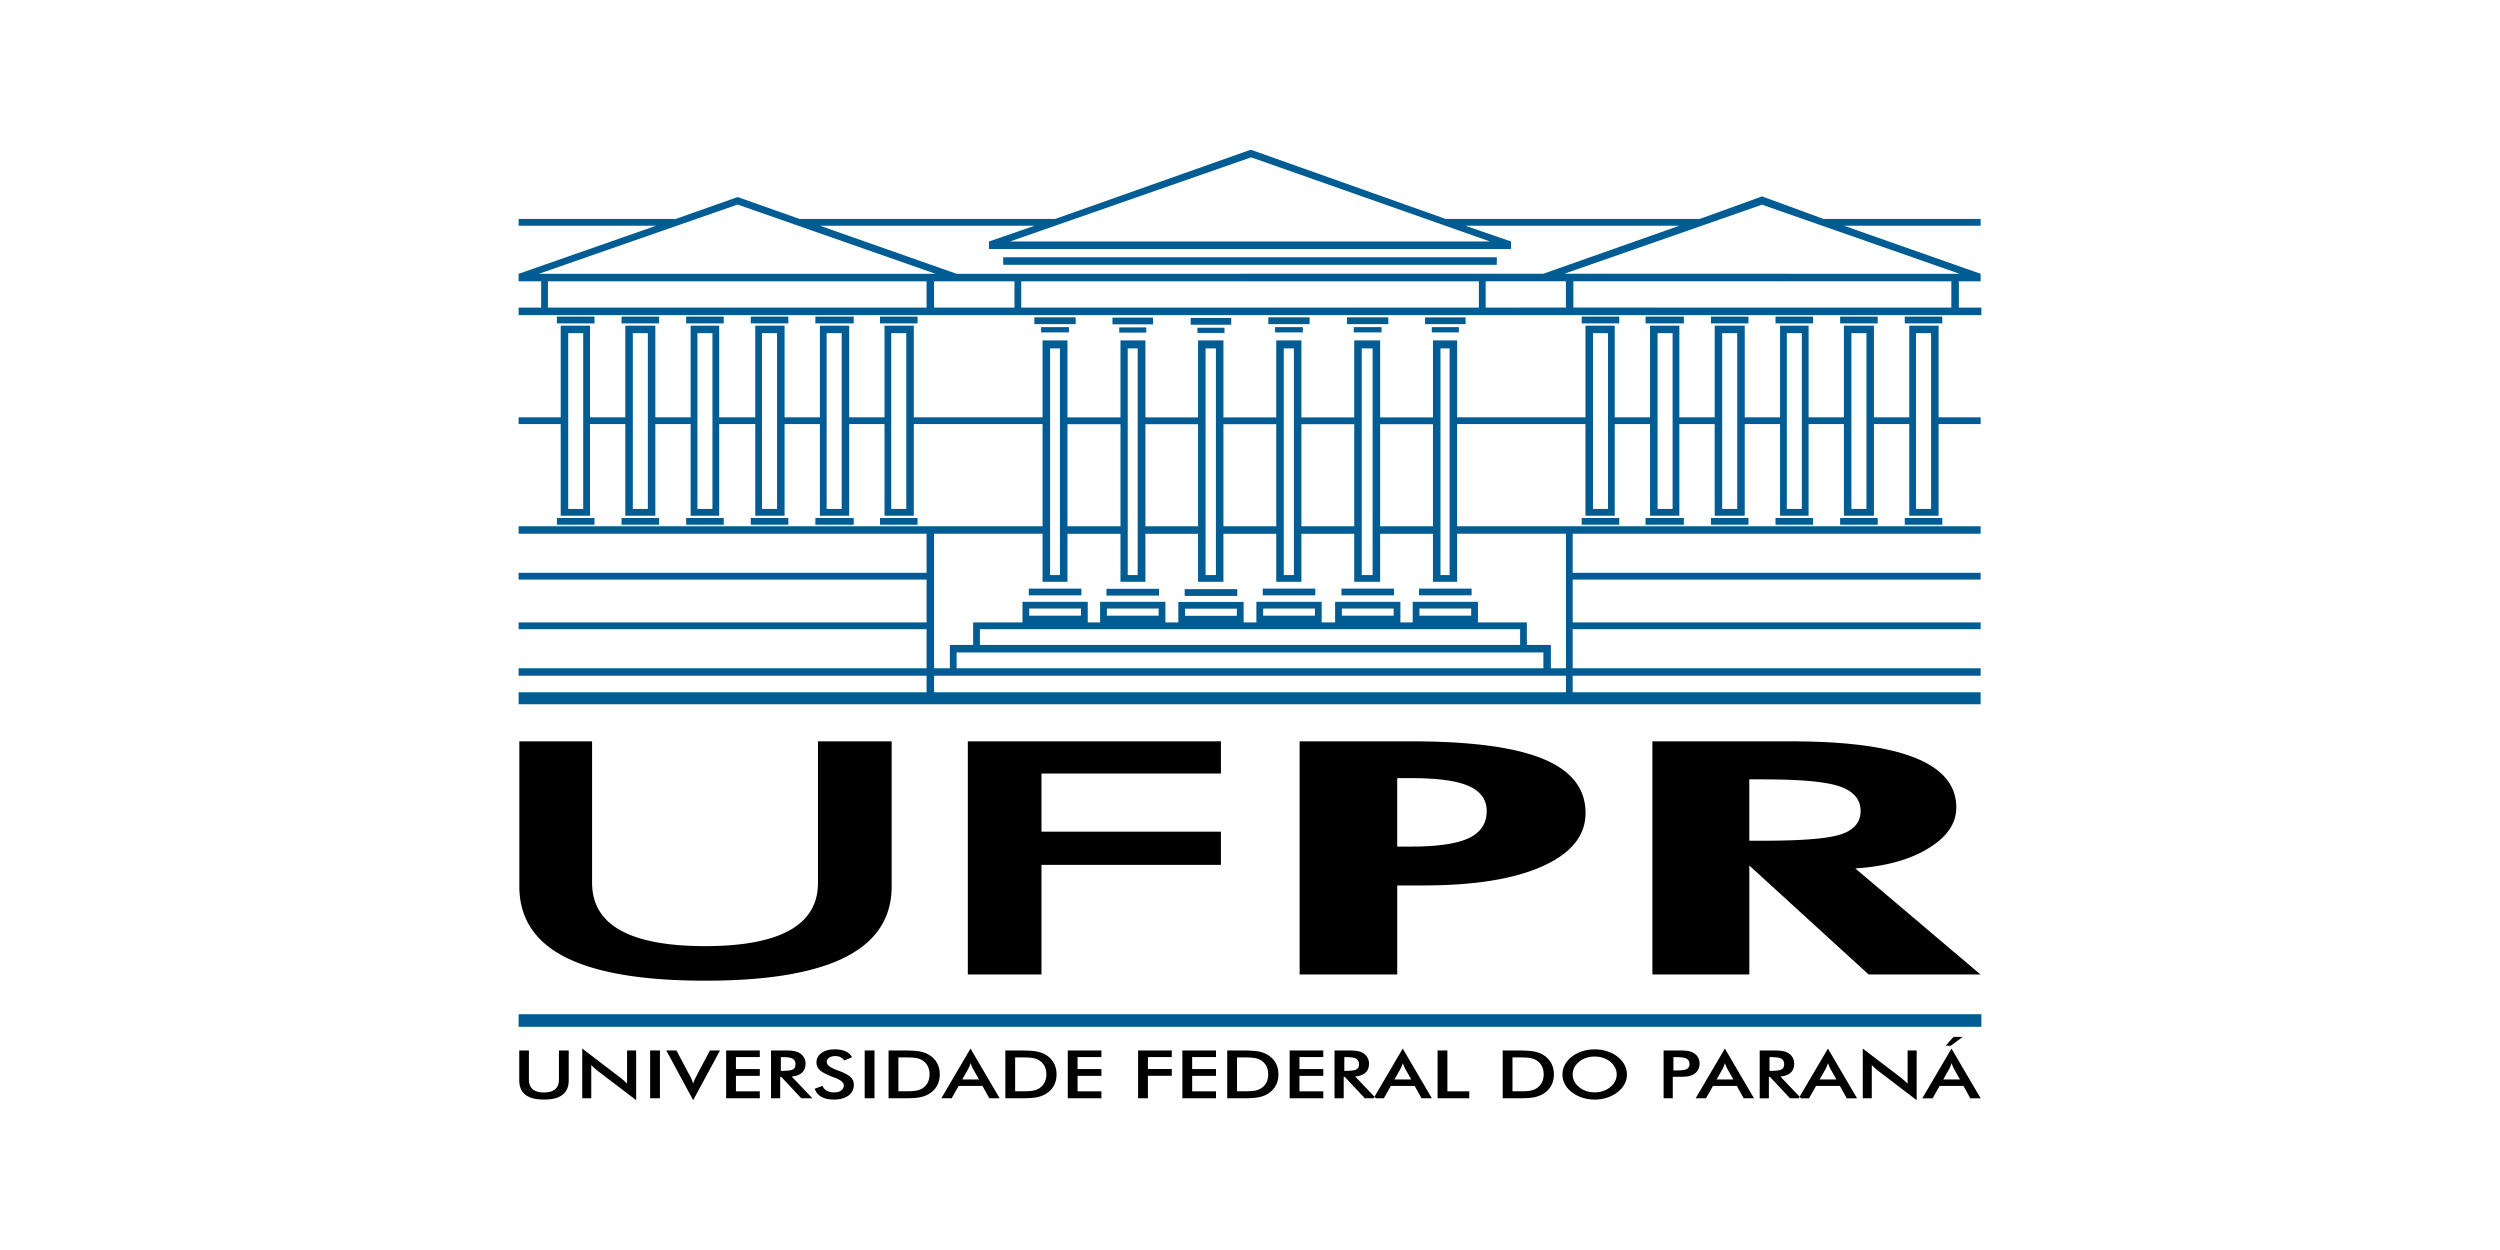
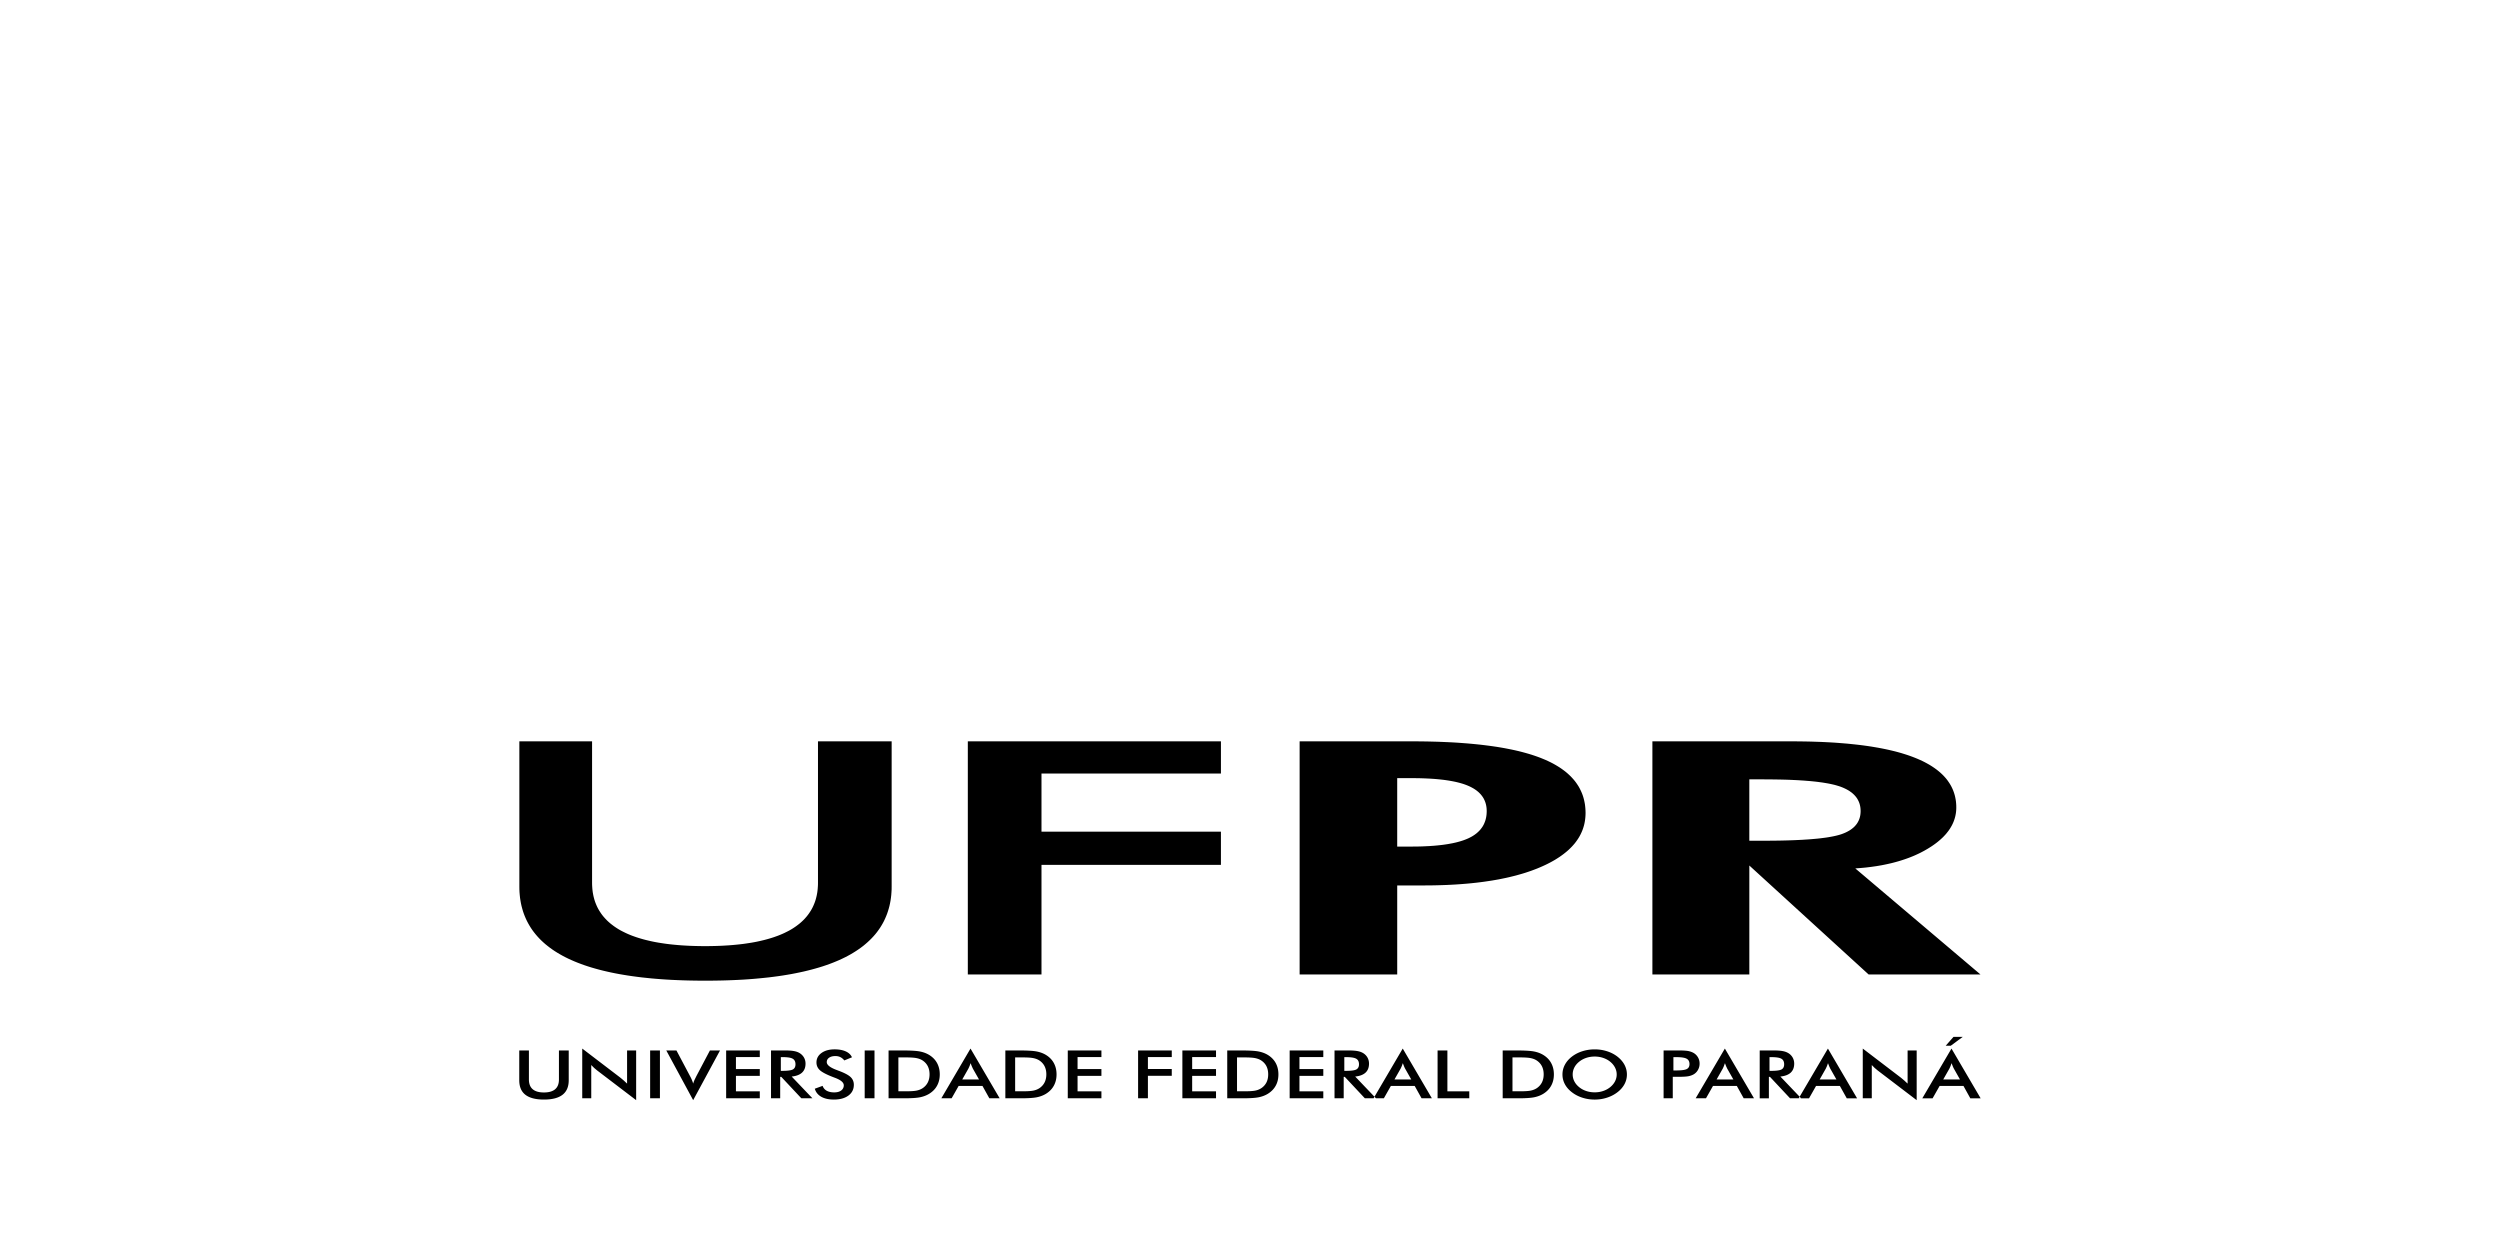
<svg xmlns="http://www.w3.org/2000/svg" width="940" height="470" shape-rendering="geometricPrecision" image-rendering="optimizeQuality" fill-rule="evenodd">
-   <path d="M0 0h940v470H0z" fill="#fff" />
  <path d="M657.75 316.11h5.49 1.37l1.34-.01 1.31-.01 1.28-.02 1.25-.02 1.22-.03 1.19-.03 1.17-.04 1.13-.04 1.1-.05 1.08-.05 1.04-.05 1.02-.07.99-.06.95-.07.93-.08.9-.08.87-.08.84-.09.81-.1.78-.1.75-.1.73-.11.69-.12.66-.12.64-.12.6-.13.58-.13.54-.14.52-.14.49-.15.46-.15.43-.16.43-.17.41-.17.39-.18.38-.19.37-.2.36-.2.34-.21.32-.21.32-.23.29-.23.29-.23.27-.25.26-.25.24-.26.23-.27.22-.27.2-.28.19-.29.17-.3.16-.3.15-.31.13-.32.12-.32.1-.33.1-.34.07-.35.07-.35.04-.36.04-.37.02-.37.01-.38-.01-.4-.02-.4-.04-.39-.05-.37-.07-.38-.08-.36-.1-.36-.11-.35-.13-.34-.14-.33-.16-.33-.17-.32-.18-.32-.2-.3-.22-.3-.23-.29-.25-.28-.26-.28-.28-.27-.29-.26-.3-.26-.32-.24-.34-.24-.35-.24-.36-.22-.39-.22-.39-.21-.41-.2-.43-.2-.43-.19-.46-.18-.47-.18-.49-.16-.52-.16-.54-.16-.57-.16-.59-.14-.63-.14-.64-.14-.68-.13-.7-.12-.73-.12-.75-.12-.78-.1-.8-.11-.84-.1-.86-.09-.88-.09-.91-.08-.94-.07-.96-.08-.99-.06-1.01-.07-1.05-.05-1.06-.05-1.1-.05-1.12-.04-1.14-.03-1.17-.03-1.2-.02-1.23-.02-1.25-.01-1.27-.01-1.31-.01h-5.49v23.07zm73.83 77.09l2.94-3.34H738l-4.52 3.34h-1.9zm9.26 19.76l-2.57-4.64h-8.98l-2.63 4.64h-3.87l10.97-18.7 10.96 18.7h-3.88zm-10.19-7.07h6.31l-2.31-4.1c-.14-.26-.28-.57-.42-.91l-.44-1.13-.39 1.1-.42.94-2.33 4.1zm-30.25 7.07v-18.7l14.4 10.99 1.19 1 1.27 1.19v-12.47h3.41v18.69l-14.69-11.19-1.14-.96-1.05-1.06v12.51h-3.39zm-6.02 0l-2.58-4.64h-8.97l-2.63 4.64h-3.88l10.98-18.7 10.96 18.7h-3.88zm-10.19-7.07h6.31l-2.32-4.1-.42-.91-.43-1.13-.39 1.1-.43.94-2.32 4.1zm-19.09-.98v8.05h-3.45v-17.99h5.13c1.51 0 2.68.08 3.52.24.82.15 1.53.41 2.12.77a4.52 4.52 0 0 1 1.63 1.68c.38.69.57 1.44.57 2.26 0 1.44-.44 2.57-1.31 3.39-.88.81-2.18 1.3-3.89 1.47l7.8 8.18h-4.16l-7.54-8.05h-.42zm.23-2.27h.67c1.95 0 3.24-.18 3.88-.54.64-.37.96-1 .96-1.92 0-.99-.34-1.69-1.03-2.09-.68-.41-1.96-.61-3.81-.61h-.67v5.16zm-9.7 10.32l-2.58-4.64h-8.97l-2.63 4.64h-3.88l10.98-18.7 10.96 18.7h-3.88zm-10.19-7.07h6.31l-2.32-4.1-.42-.91-.43-1.13-.4 1.1c-.13.34-.28.65-.42.94l-2.32 4.1zm-16.48-1.01v8.08h-3.45v-17.99h5.58c1.65 0 2.86.07 3.64.21.78.15 1.46.39 2.04.72.71.41 1.27.98 1.67 1.68.41.71.61 1.49.61 2.34s-.2 1.64-.61 2.36a4.4 4.4 0 0 1-1.67 1.7c-.58.32-1.26.56-2.04.7-.78.13-1.99.2-3.64.2h-.73-1.4zm.24-2.39h.94c2.05 0 3.41-.17 4.09-.53.68-.35 1.02-.97 1.02-1.86 0-.96-.36-1.64-1.09-2.03-.72-.4-2.07-.59-4.02-.59h-.94v5.01zM611.72 404c0 1.28-.3 2.49-.9 3.62-.61 1.14-1.49 2.16-2.65 3.05-1.16.9-2.48 1.58-3.94 2.05-1.47.48-3 .72-4.62.72-1.63 0-3.18-.24-4.66-.72-1.49-.48-2.79-1.16-3.93-2.05-1.16-.89-2.03-1.9-2.63-3.03s-.9-2.34-.9-3.64c0-1.29.3-2.5.9-3.64s1.47-2.16 2.63-3.06c1.16-.89 2.47-1.57 3.93-2.03 1.47-.47 3.02-.71 4.66-.71s3.18.24 4.64.71c1.46.46 2.77 1.14 3.92 2.03 1.16.91 2.04 1.94 2.65 3.08.6 1.15.9 2.35.9 3.62zm-3.84 0c0-.9-.21-1.77-.63-2.59s-1.02-1.55-1.8-2.19c-.76-.63-1.65-1.11-2.66-1.45-1-.34-2.06-.51-3.18-.51-1.11 0-2.17.16-3.18.5-1 .34-1.9.82-2.68 1.46-.78.63-1.39 1.36-1.8 2.17-.41.83-.62 1.7-.62 2.61a5.64 5.64 0 0 0 .62 2.58c.41.81 1.02 1.54 1.8 2.18s1.67 1.13 2.68 1.46c1 .34 2.06.5 3.18.5 1.11 0 2.16-.16 3.15-.5a8.45 8.45 0 0 0 2.69-1.46c.78-.64 1.38-1.37 1.8-2.18.42-.82.63-1.68.63-2.58zm-42.87 8.96v-17.99h4.97c3.23 0 5.5.13 6.82.39s2.47.69 3.46 1.29c1.31.8 2.31 1.82 2.98 3.06.68 1.25 1.02 2.67 1.02 4.27 0 1.59-.34 3.01-1.02 4.24-.67 1.24-1.67 2.25-2.98 3.06-.99.6-2.12 1.03-3.38 1.29-1.27.26-3.23.39-5.91.39h-.99-4.97zm3.68-2.64h3.1c1.7 0 2.98-.09 3.83-.27s1.59-.49 2.23-.91c.85-.58 1.49-1.31 1.92-2.17s.65-1.87.65-3.02c0-1.14-.22-2.15-.65-3.02-.43-.86-1.07-1.58-1.92-2.16-.64-.43-1.41-.73-2.3-.91-.89-.19-2.3-.27-4.19-.27h-1.33-1.34v12.73zm-28.16 2.64v-17.99h3.69v15.37h8.23v2.62h-11.92zm-6.02 0l-2.58-4.64h-8.97l-2.63 4.64h-3.87l10.97-18.7 10.96 18.7h-3.88zm-10.19-7.07h6.32l-2.32-4.1c-.14-.26-.28-.57-.42-.91l-.44-1.13-.39 1.1-.43.94-2.32 4.1zm-19.09-.98v8.05h-3.45v-17.99h5.14c1.5 0 2.68.08 3.51.24.83.15 1.53.41 2.13.77a4.57 4.57 0 0 1 1.62 1.68c.38.69.57 1.44.57 2.26 0 1.44-.43 2.57-1.31 3.39-.88.81-2.18 1.3-3.89 1.47l7.81 8.18h-4.17l-7.54-8.05h-.42zm.23-2.27h.67c1.95 0 3.25-.18 3.88-.54.64-.37.97-1 .97-1.92 0-.99-.35-1.69-1.03-2.09-.69-.41-1.96-.61-3.82-.61h-.67v5.16zm-20.55 10.32v-17.99h12.65v2.48h-8.97v4.51h8.97v2.57h-8.97v5.81h8.97v2.62h-12.65zm-23.47 0v-17.99h4.97c3.23 0 5.5.13 6.82.39 1.31.26 2.47.69 3.46 1.29 1.31.8 2.3 1.82 2.98 3.06.68 1.25 1.01 2.67 1.01 4.27 0 1.59-.33 3.01-1.01 4.24-.68 1.24-1.67 2.25-2.98 3.06-.99.6-2.12 1.03-3.38 1.29-1.27.26-3.24.39-5.91.39h-.99-4.97zm3.68-2.64h3.1c1.7 0 2.98-.09 3.83-.27a6.33 6.33 0 0 0 2.22-.91c.86-.58 1.5-1.31 1.93-2.17s.64-1.87.64-3.02c0-1.14-.21-2.15-.64-3.02-.43-.86-1.07-1.58-1.93-2.16-.63-.43-1.41-.73-2.29-.91-.9-.19-2.3-.27-4.19-.27h-1.34-1.33v12.73zm-20.55 2.64v-17.99h12.65v2.48h-8.97v4.51h8.97v2.57h-8.97v5.81h8.97v2.62h-12.65zm-16.65 0v-17.99h12.66v2.48h-8.97v4.49h8.97v2.56h-8.97v8.46h-3.69zm-26.44 0v-17.99h12.65v2.48h-8.97v4.51h8.97v2.57h-8.97v5.81h8.97v2.62h-12.65zm-23.47 0v-17.99h4.97c3.23 0 5.51.13 6.82.39 1.32.26 2.47.69 3.46 1.29 1.31.8 2.31 1.82 2.98 3.06.68 1.25 1.02 2.67 1.02 4.27 0 1.59-.34 3.01-1.02 4.24-.67 1.24-1.67 2.25-2.98 3.06-.99.6-2.12 1.03-3.38 1.29-1.27.26-3.23.39-5.91.39h-.99-4.97zm3.68-2.64h3.1c1.7 0 2.98-.09 3.83-.27s1.59-.49 2.23-.91c.85-.58 1.49-1.31 1.92-2.17s.65-1.87.65-3.02c0-1.14-.22-2.15-.65-3.02-.43-.86-1.07-1.58-1.92-2.16-.64-.43-1.41-.73-2.3-.91-.89-.19-2.29-.27-4.19-.27h-1.33-1.34v12.73zm-9.7 2.64l-2.58-4.64h-8.97l-2.63 4.64h-3.87l10.97-18.7 10.96 18.7h-3.88zm-10.19-7.07h6.31l-2.32-4.1-.41-.91-.44-1.13-.39 1.1-.43.94-2.32 4.1zm-27.7 7.07v-17.99h4.97c3.23 0 5.51.13 6.82.39 1.32.26 2.47.69 3.46 1.29 1.31.8 2.31 1.82 2.98 3.06.68 1.25 1.02 2.67 1.02 4.27 0 1.59-.34 3.01-1.02 4.24-.67 1.24-1.67 2.25-2.98 3.06-.99.6-2.12 1.03-3.38 1.29s-3.23.39-5.91.39h-.99-4.97zm3.69-2.64h3.09c1.7 0 2.98-.09 3.83-.27s1.6-.49 2.23-.91c.85-.58 1.49-1.31 1.92-2.17s.65-1.87.65-3.02c0-1.14-.22-2.15-.65-3.02-.43-.86-1.07-1.58-1.92-2.16-.64-.43-1.41-.73-2.3-.91-.89-.19-2.29-.27-4.19-.27h-1.33-1.33v12.73zm-12.67-15.35h3.69v17.99h-3.69v-17.99zm-18.76 14.39l2.94-1.08a3.29 3.29 0 0 0 1.53 1.83c.75.42 1.7.63 2.85.63 1.09 0 1.97-.24 2.61-.72a2.31 2.31 0 0 0 .97-1.94c0-1.06-1.11-2-3.32-2.83l-.71-.27c-2.5-.96-4.16-1.84-4.99-2.62s-1.25-1.74-1.25-2.87c0-1.47.63-2.65 1.88-3.56 1.26-.91 2.9-1.37 4.93-1.37 1.68 0 3.08.26 4.2.77 1.13.51 1.9 1.25 2.34 2.21l-2.88 1.18c-.46-.57-.96-.98-1.5-1.24-.54-.27-1.16-.4-1.86-.4-.99 0-1.78.21-2.36.62-.59.41-.88.96-.88 1.65 0 1.08 1.28 2.08 3.84 3.01l.46.18c2.24.82 3.78 1.62 4.62 2.4s1.26 1.76 1.26 2.93c0 1.7-.68 3.06-2.03 4.06-1.36 1-3.18 1.51-5.48 1.51-1.93 0-3.51-.36-4.75-1.06-1.23-.71-2.04-1.71-2.42-3.02zm-13.01-4.45v8.05h-3.45v-17.99h5.14c1.51 0 2.68.08 3.51.24.83.15 1.54.41 2.13.77a4.68 4.68 0 0 1 1.63 1.68c.38.69.57 1.44.57 2.26 0 1.44-.44 2.57-1.32 3.39-.88.81-2.18 1.3-3.89 1.47l7.81 8.18h-4.17l-7.54-8.05h-.42zm.24-2.27h.66c1.95 0 3.25-.18 3.89-.54.64-.37.96-1 .96-1.92 0-.99-.35-1.69-1.03-2.09-.69-.41-1.96-.61-3.82-.61h-.66v5.16zm-20.56 10.32v-17.99h12.65v2.48h-8.97v4.51h8.97v2.57h-8.97v5.81h8.97v2.62h-12.65zm-12.4.7l-10.11-18.69h3.82l5.08 9.59c.3.55.55 1.06.74 1.54.2.47.36.92.47 1.34.13-.45.3-.91.51-1.4l.73-1.48 5.06-9.59h3.8l-10.1 18.69zm-16.18-18.69h3.68v17.99h-3.68v-17.99zm-25.53 17.99v-18.7l14.4 10.99 1.19 1 1.27 1.19v-12.47h3.41v18.69l-14.69-11.19-1.14-.96-1.05-1.06v12.51h-3.39zm-23.68-17.99h3.63v10.92c0 1.63.47 2.84 1.42 3.66.94.81 2.35 1.22 4.23 1.22 1.87 0 3.28-.41 4.22-1.22.95-.82 1.42-2.03 1.42-3.66v-10.92h3.68v11.2c0 2.43-.77 4.25-2.32 5.46-1.54 1.2-3.88 1.81-6.99 1.81-3.12 0-5.45-.61-6.99-1.81s-2.3-3.02-2.3-5.46v-11.2zm.04-116.22h27.34v53.22l.01.74.04.72.05.71.07.7.09.69.12.68.13.66.16.66.17.64.2.64.22.62.24.6.26.6.28.59.3.57.32.56.35.55.36.54.38.53.41.52.43.5.45.5.46.48.49.47.51.46.53.45.56.43.57.43.59.41.62.41.63.39.66.38.68.36.7.35.72.35.73.33.76.32.78.31.8.29.83.29.84.27.86.26.88.25.9.24.93.22.94.22.97.21.98.19 1.01.18 1.02.16 1.05.16 1.07.15 1.08.13 1.11.12 1.13.11 1.15.1 1.17.09 1.19.07 1.21.07 1.23.05 1.25.04 1.27.03 1.3.02h1.31 1.31l1.29-.02 1.27-.03 1.24-.04 1.23-.05 1.21-.07 1.18-.07 1.17-.09 1.15-.1 1.12-.11 1.11-.12 1.08-.13 1.06-.15 1.05-.16 1.02-.16 1-.18.98-.19.97-.21.94-.22.92-.22.9-.24.88-.25.86-.26.84-.27.82-.29.8-.29.78-.31.76-.32.74-.33.71-.35.7-.35.68-.36.66-.38.63-.39.62-.41.59-.41.57-.43.56-.43.53-.45.51-.46.49-.47.47-.48.44-.5.43-.5.4-.52.39-.53.36-.54.35-.55.32-.56.3-.57.28-.59.26-.6.24-.6.22-.62.2-.64.17-.64.16-.66.13-.66.12-.68.09-.69.07-.7.05-.71.04-.72.01-.74v-53.22h27.7v54.55l-.01 1.1-.06 1.08-.08 1.07-.12 1.05-.15 1.03-.19 1.02-.22 1-.26.98-.29.96-.32.95-.36.92-.39.91-.42.9-.46.87-.5.86-.52.84-.57.82-.59.81-.63.79-.67.77-.7.75-.73.73-.77.72-.8.7-.83.69-.87.66-.91.65-.94.63-.97.61-1 .6-1.05.58-1.07.56-1.11.54-1.14.53-1.18.5-1.22.5-1.24.47-1.29.46-1.31.44-1.36.42-1.38.4-1.42.39-1.46.37-1.49.36-1.52.33-1.56.32-1.6.31-1.63.28-1.66.27-1.7.25-1.73.23-1.77.22-1.8.19-1.83.18-1.87.17-1.9.15-1.94.13-1.98.11-2 .09-2.04.08-2.08.06-2.11.04-2.14.03-2.18.01-2.18-.01-2.15-.03-2.11-.04-2.08-.06-2.04-.08-2.01-.09-1.97-.11-1.94-.13-1.91-.15-1.87-.16-1.83-.19-1.8-.19-1.76-.22-1.73-.23-1.7-.25-1.66-.27-1.63-.28-1.58-.3-1.56-.32-1.52-.34-1.49-.35-1.45-.37-1.42-.39-1.38-.4-1.34-.42-1.32-.44-1.27-.46-1.24-.47-1.21-.49-1.17-.51-1.14-.52-1.1-.54-1.07-.56-1.03-.58-1-.59-.97-.61-.93-.63-.9-.65-.86-.67-.83-.67-.8-.71-.76-.71-.73-.74-.69-.75-.66-.77-.63-.79-.59-.8-.56-.83-.52-.84-.49-.86-.46-.87-.42-.9-.39-.91-.36-.93-.32-.94-.28-.97-.26-.98-.22-1-.18-1.02-.16-1.04-.11-1.05-.09-1.07-.05-1.09-.01-1.1v-54.55zm168.62 87.66v-87.66h95.17v12.09H391.6v21.86h67.47v12.5H391.6v41.21h-27.7zm124.76 0v-87.66h41.94 2.08l2.05.02 2.01.03 1.97.05 1.94.05 1.91.08 1.87.08 1.84.09 1.81.11 1.77.13 1.74.13 1.7.15 1.67.16 1.63.17 1.6.19 1.57.2 1.53.21 1.5.22 1.46.24 1.43.25 1.39.27 1.36.27 1.33.29 1.29.3 1.26.32 1.22.33 1.19.34 1.15.35 1.12.37 1.09.38 1.05.39 1.01.41.99.41.96.44.92.44.89.46.86.48.83.49.8.5.77.52.73.53.71.54.67.56.64.58.61.58.58.61.55.61.52.63.48.64.45.66.43.67.39.69.35.7.33.71.3.72.27.75.23.75.2.77.17.79.15.79.1.81.08.83.05.84.02.85-.02.79-.05.78-.08.77-.11.76-.14.75-.17.74-.21.73-.23.71-.27.71-.3.69-.33.69-.36.67-.39.66-.43.65-.46.65-.48.63-.53.62-.55.61-.58.59-.61.59-.65.58-.68.56-.71.56-.74.54-.77.54-.81.52-.83.52-.87.5-.9.49-.93.48-.96.47-1 .46-1.01.44-1.05.44-1.07.41-1.09.41-1.11.38-1.14.38-1.17.36-1.19.34-1.21.34-1.24.31-1.26.31-1.29.29-1.31.27-1.33.27-1.36.24-1.39.24-1.41.21-1.43.21-1.45.19-1.49.18-1.5.16-1.53.15-1.55.13-1.58.12-1.6.11-1.63.09-1.65.08-1.67.06-1.7.05-1.72.04-1.75.02-1.76.01h-10.03v33.48h-36.69zm36.69-48.09h5.25l.93-.01.91-.01.89-.01.87-.02.86-.03.85-.04.82-.04.82-.04.79-.06.78-.05.76-.07.75-.07.73-.08.72-.08.7-.09.68-.1.67-.1.65-.11.64-.12.62-.11.6-.13.59-.13.57-.14.56-.15.54-.15.52-.16.51-.16.49-.17.48-.18.46-.18.45-.19.42-.19.42-.21.4-.21.39-.21.38-.23.36-.23.35-.24.33-.25.33-.25.31-.27.29-.27.29-.27.27-.29.26-.29.24-.3.23-.31.22-.31.21-.32.19-.33.18-.34.16-.34.15-.36.14-.36.13-.36.11-.37.1-.39.09-.38.07-.4.06-.4.05-.42.03-.42.02-.42.01-.43-.01-.4-.02-.4-.03-.39-.05-.38-.06-.37-.07-.37-.09-.36-.1-.35-.11-.34-.13-.34-.14-.34-.15-.32-.16-.32-.18-.31-.19-.3-.21-.3-.22-.29-.23-.29-.24-.27-.26-.27-.27-.27-.29-.26-.29-.24-.31-.25-.33-.24-.33-.22-.35-.23-.37-.21-.37-.21-.39-.2-.4-.2-.42-.19-.42-.18-.45-.18-.46-.17-.48-.17-.49-.16-.51-.15-.52-.15-.54-.14-.56-.14-.57-.13-.59-.12-.6-.12-.62-.11-.64-.11-.65-.1-.67-.1-.68-.09-.7-.08-.72-.08-.73-.07-.75-.07-.76-.06-.78-.05-.79-.05-.82-.04-.82-.04-.85-.03-.86-.03-.87-.02-.89-.01-.91-.01h-.93-5.25v25.74zm219.31 48.09h-42.05l-44.86-40.97v40.97H621.3v-87.66h52.2 1.93l1.89.02 1.87.03 1.84.04 1.8.06 1.78.06 1.74.08 1.72.09 1.68.1 1.65.12 1.63.13 1.59.13 1.56.16 1.53.16 1.5.17 1.48.19 1.44.2 1.41.21 1.38.23 1.34.23 1.32.25 1.29.26 1.26.27 1.22.29 1.2.29 1.16.31 1.14.32 1.1.34 1.07.34 1.05.36 1.01.37.98.38.95.39.93.41.89.41.86.43.83.45.81.45.77.47.74.48.71.49.68.5.65.52.63.53.59.54.56.55.53.57.5.57.47.59.43.61.41.61.38.62.35.64.32.66.29.66.25.67.23.69.2.7.16.71.14.72.11.74.07.74.05.77.01.77-.01.56-.03.56-.05.55-.07.54-.1.55-.11.54-.14.53-.15.52-.18.52-.19.52-.22.51-.24.51-.26.5-.28.49-.3.5-.32.48-.34.48-.37.47-.38.48-.4.46-.43.46-.44.46-.47.44-.49.45-.51.44-.52.43-.55.43-.57.42-.59.42-.62.42-.63.4-.65.41-.67.39-.68.39-.69.37-.7.37-.71.35-.73.34-.74.34-.75.32-.77.31-.77.3-.79.29-.8.28-.82.27-.82.26-.84.25-.85.24-.86.23-.87.22-.89.2-.9.2-.91.19-.92.18-.93.16-.95.16-.96.14-.97.14-.98.12-.99.12-1.01.1-1.01.09-1.03.08-1.05.08 47.07 39.88z" />
-   <path d="M518.93 159.49h19.86v38.38h-19.86v-38.38zM195 381.35h550v4.72H195v-4.72zm14.4-262.3h14.13v2.54H209.4v-2.54zm520.91 0h-14.12v2.54h14.12v-2.54zm-496.62 0h14.13v2.54h-14.13v-2.54zm472.33 0h-14.13v2.54h14.13v-2.54zm-448.03 0h14.13v2.54h-14.13v-2.54zm423.74 0H667.6v2.54h14.13v-2.54zm-399.44 0h14.12v2.54h-14.12v-2.54zm375.14 0h-14.12v2.54h14.12v-2.54zm-350.85 0h14.41v2.54h-14.41v-2.54zm326.55 0h-14.4v2.54h14.4v-2.54zm-302.26 0H345v2.54h-14.13v-2.54zm277.97 0h-14.12v2.54h14.12v-2.54zM377.2 96.74h185.6v2.82H377.2v-2.82zm-25.42 6.21l-74.3-25.99h-.28l-74.58 25.99h149.16zm-3.39 12.71v-9.89H206.02v9.89h142.37zm33.05-9.89h-30.23v9.89h30.23v-9.89zM560.26 90.8l-89.84-31.64-90.67 31.64h180.51zm-4.2 24.85v-9.88H383.99v9.89l172.07-.01zM195 118.49v-2.83h8.47v-9.89H195v-2.82l51.69-18.08H195v-2.54h59.04l23.16-8.19h.28l23.17 8.19h96.05l73.44-25.99h.28l73.17 25.99h95.48l23.45-8.48 23.16 8.48h59.04v2.54h-51.41l51.41 18.08v2.82h-8.19v9.89H745v2.83H195zm396.59-12.74v9.89l142.11.02v-9.89l-142.11-.02zm-3.39-2.83l148.61.03-74.29-25.99-74.32 25.96zm-7.91 0l51.15-18.05h-80.51l17.23 5.93v2.83H371.84V90.8l17.23-5.93h-80.79l51.41 18.08 220.6-.03zm8.48 12.72v-9.89l-30.16.02v9.88l30.16-.01zm-199.85 3.69h15.54v2.54h-15.54v-2.54zm2.54 3.67h10.46v1.98h-10.46V123zm85.42-3.67h15.53v2.54h-15.53v-2.54zm2.54 3.67h10.45v1.98h-10.45V123zm27.06-3.67h15.53v2.54h-15.53v-2.54zm2.54 3.67h10.45v1.98h-10.45V123zm-61.32-3.46h15.25v2.55H447.7v-2.55zm2.54 3.68h10.17v1.97h-10.17v-1.97zm-31.95-3.8h15.26v2.54h-15.26v-2.54zm2.54 3.67H431v1.98h-10.17v-1.98zm114.99-3.76h15.25v2.54h-15.25v-2.54zm2.54 3.67h10.17v1.98h-10.17V123zM209.4 194.76h14.13v2.54H209.4v-2.54zm399.44 0h-14.12v2.54h14.12v-2.54zm-277.97 0H345v2.54h-14.13v-2.54zm302.26 0h-14.4v2.54h14.4v-2.54zm-326.55 0h14.41v2.54h-14.41v-2.54zm350.85 0h-14.12v2.54h14.12v-2.54zm-375.14 0h14.12v2.54h-14.12v-2.54zm399.44 0H667.6v2.54h14.13v-2.54zm-423.74 0h14.13v2.54h-14.13v-2.54zm448.03 0h-14.13v2.54h14.13v-2.54zm-472.33 0h14.13v2.54h-14.13v-2.54zm496.62 0h-14.12v2.54h14.12v-2.54zm-287.26 39.27v-7.7h24.55v7.7l4.8-.01v-7.75h24.55v7.75H502v-7.75h24.55v7.75h4.62v-7.75h24.54v7.75l18.39.01v8.47h9.03v8.76h5.66v-50.57h-40.91v18.07h-9.09v-18.05h-19.86v18.05h-9.74v-18.05h-19.86v18.05h-9.46v-18.05h-19.86v18.05h-9.54v-18.05h-19.8v18.05h-9.37v-18.05h-19.93v18.05H392v-18.07h-40.79v50.57h5.94v-8.76h8.75v-8.47l18.55-.01v-7.75h24.54v7.75h4.65v-7.75h24.55v7.75l4.86.01zm-56.21-12.72h19.77v2.54h-19.77v-2.54zm87.95 0h19.77v2.54h-19.77v-2.54zm29.6 0h19.77v2.54h-19.77v-2.54zm-58.95.21h19.77v2.54h-19.77v-2.54zm-29.41-.12h19.78v2.54h-19.78v-2.54zm117.53-.09h19.77v2.54h-19.77v-2.54zm-146.57 10.17h19.46v-2.67h-19.46v2.67zm29.2 0h19.46v-2.67h-19.46v2.67zm29.4.06h19.46v-2.67h-19.46v2.67zm29.36-.06h19.46v-2.67h-19.46v2.67zm29.6 0h19.46v-2.67h-19.46v2.67zm29.16 0h19.46v-2.67h-19.46v2.67zm-44.38-71.99h19.86v38.38h-19.86v-38.38zm-29.32 0h19.86v38.38h-19.86v-38.38zm-29.34 0h19.8v38.38h-19.8v-38.38zm-29.3 0h19.93v38.38h-19.93v-38.38zM541.62 131h3.43v85.22h-3.43V131zm-29.6 0h4.08v85.22h-4.08V131zm-29.32 0h3.8v85.22h-3.8V131zm-29.4 0h3.88v85.22h-3.88V131zm-29.27 0h3.74v85.22h-3.74V131zm-29.2 0h3.71v85.22h-3.71V131zm-181.18-5.73h5.64v66.1h-5.64v-66.1zm29.94 66.1h-5.65v-66.1h5.65v66.1zm24.29 0h-5.65v-66.1h5.65v66.1zm18.64-66.1h5.65v66.1h-5.65v-66.1zm29.95 66.1h-5.65v-66.1h5.65v66.1zm24.29 0h-5.65v-66.1h5.65v66.1zm258.2 0h5.64v-66.1h-5.64v66.1zm24.29-66.1v66.1h5.65v-66.1h-5.65zm24.29 66.1h5.66v-66.1h-5.66v66.1zm24.3-66.1v66.1h5.65v-66.1h-5.65zm48.59 66.1v-66.1h5.65v66.1h-5.65zm-24.3-66.1v66.1h5.65v-66.1h-5.65zM588.79 260.3H351.21v-6.22h237.58v6.22zm-8.48-9.04H359.69v-5.94h220.62v5.94zM392 127.99h9.37v28.96h19.93v-28.96h9.37v28.96h19.8v-28.96h9.54v28.96h19.86v-28.96h9.46v28.96h19.86v-28.96h9.74v28.96h19.86v-28.96h9.09v28.92.01h48.25v-34.48h11.01v34.47h13.28v-34.47h11.02v34.47h13.28v-34.47h11.3v34.47h13.28v-34.47h10.73v34.47h13.28v-34.47h11.29v34.47h13.28v-34.47h11.03v34.47h15.81v2.54h-15.81v34.46h-11.03v-34.46H704.6v34.46h-11.29v-34.46h-13.28v34.46H669.3v-34.46h-13.28v34.46h-11.3v-34.46h-13.28v34.46h-11.02v-34.46h-13.28v34.46h-11.01v-34.46h-48.25v.04 38.38h196.84v2.82H591.33v14.69h153.39v2.55H591.33v16.1h153.39v2.54H591.33v14.69h153.39v2.82H591.33v6.22h153.39v4.51H195v-4.51h153.39v-6.22H195v-2.82h153.39v-14.69H195v-2.54h153.39v-16.1H195v-2.55h153.39v-14.69H195v-2.82h197v-38.42h-48.41v34.46h-11.02v-34.46h-13.28v34.46h-11.01v-34.46H295v34.46h-11.02v-34.46h-13.56v34.46h-10.74v-34.46h-13.27v34.46h-11.3v-34.46h-13.27v34.46h-11.02v-34.46H195v-2.54h15.82v-34.47h11.02v34.47h13.27v-34.47h11.3v34.47h13.27v-34.47h10.74v34.47h13.56v-34.47H295v34.47h13.28v-34.47h11.01v34.47h13.28v-34.47h11.02v34.47H392v-28.92zM571.56 242.5H368.45v-5.93h203.11v5.93z" fill="#005c92" />
</svg>